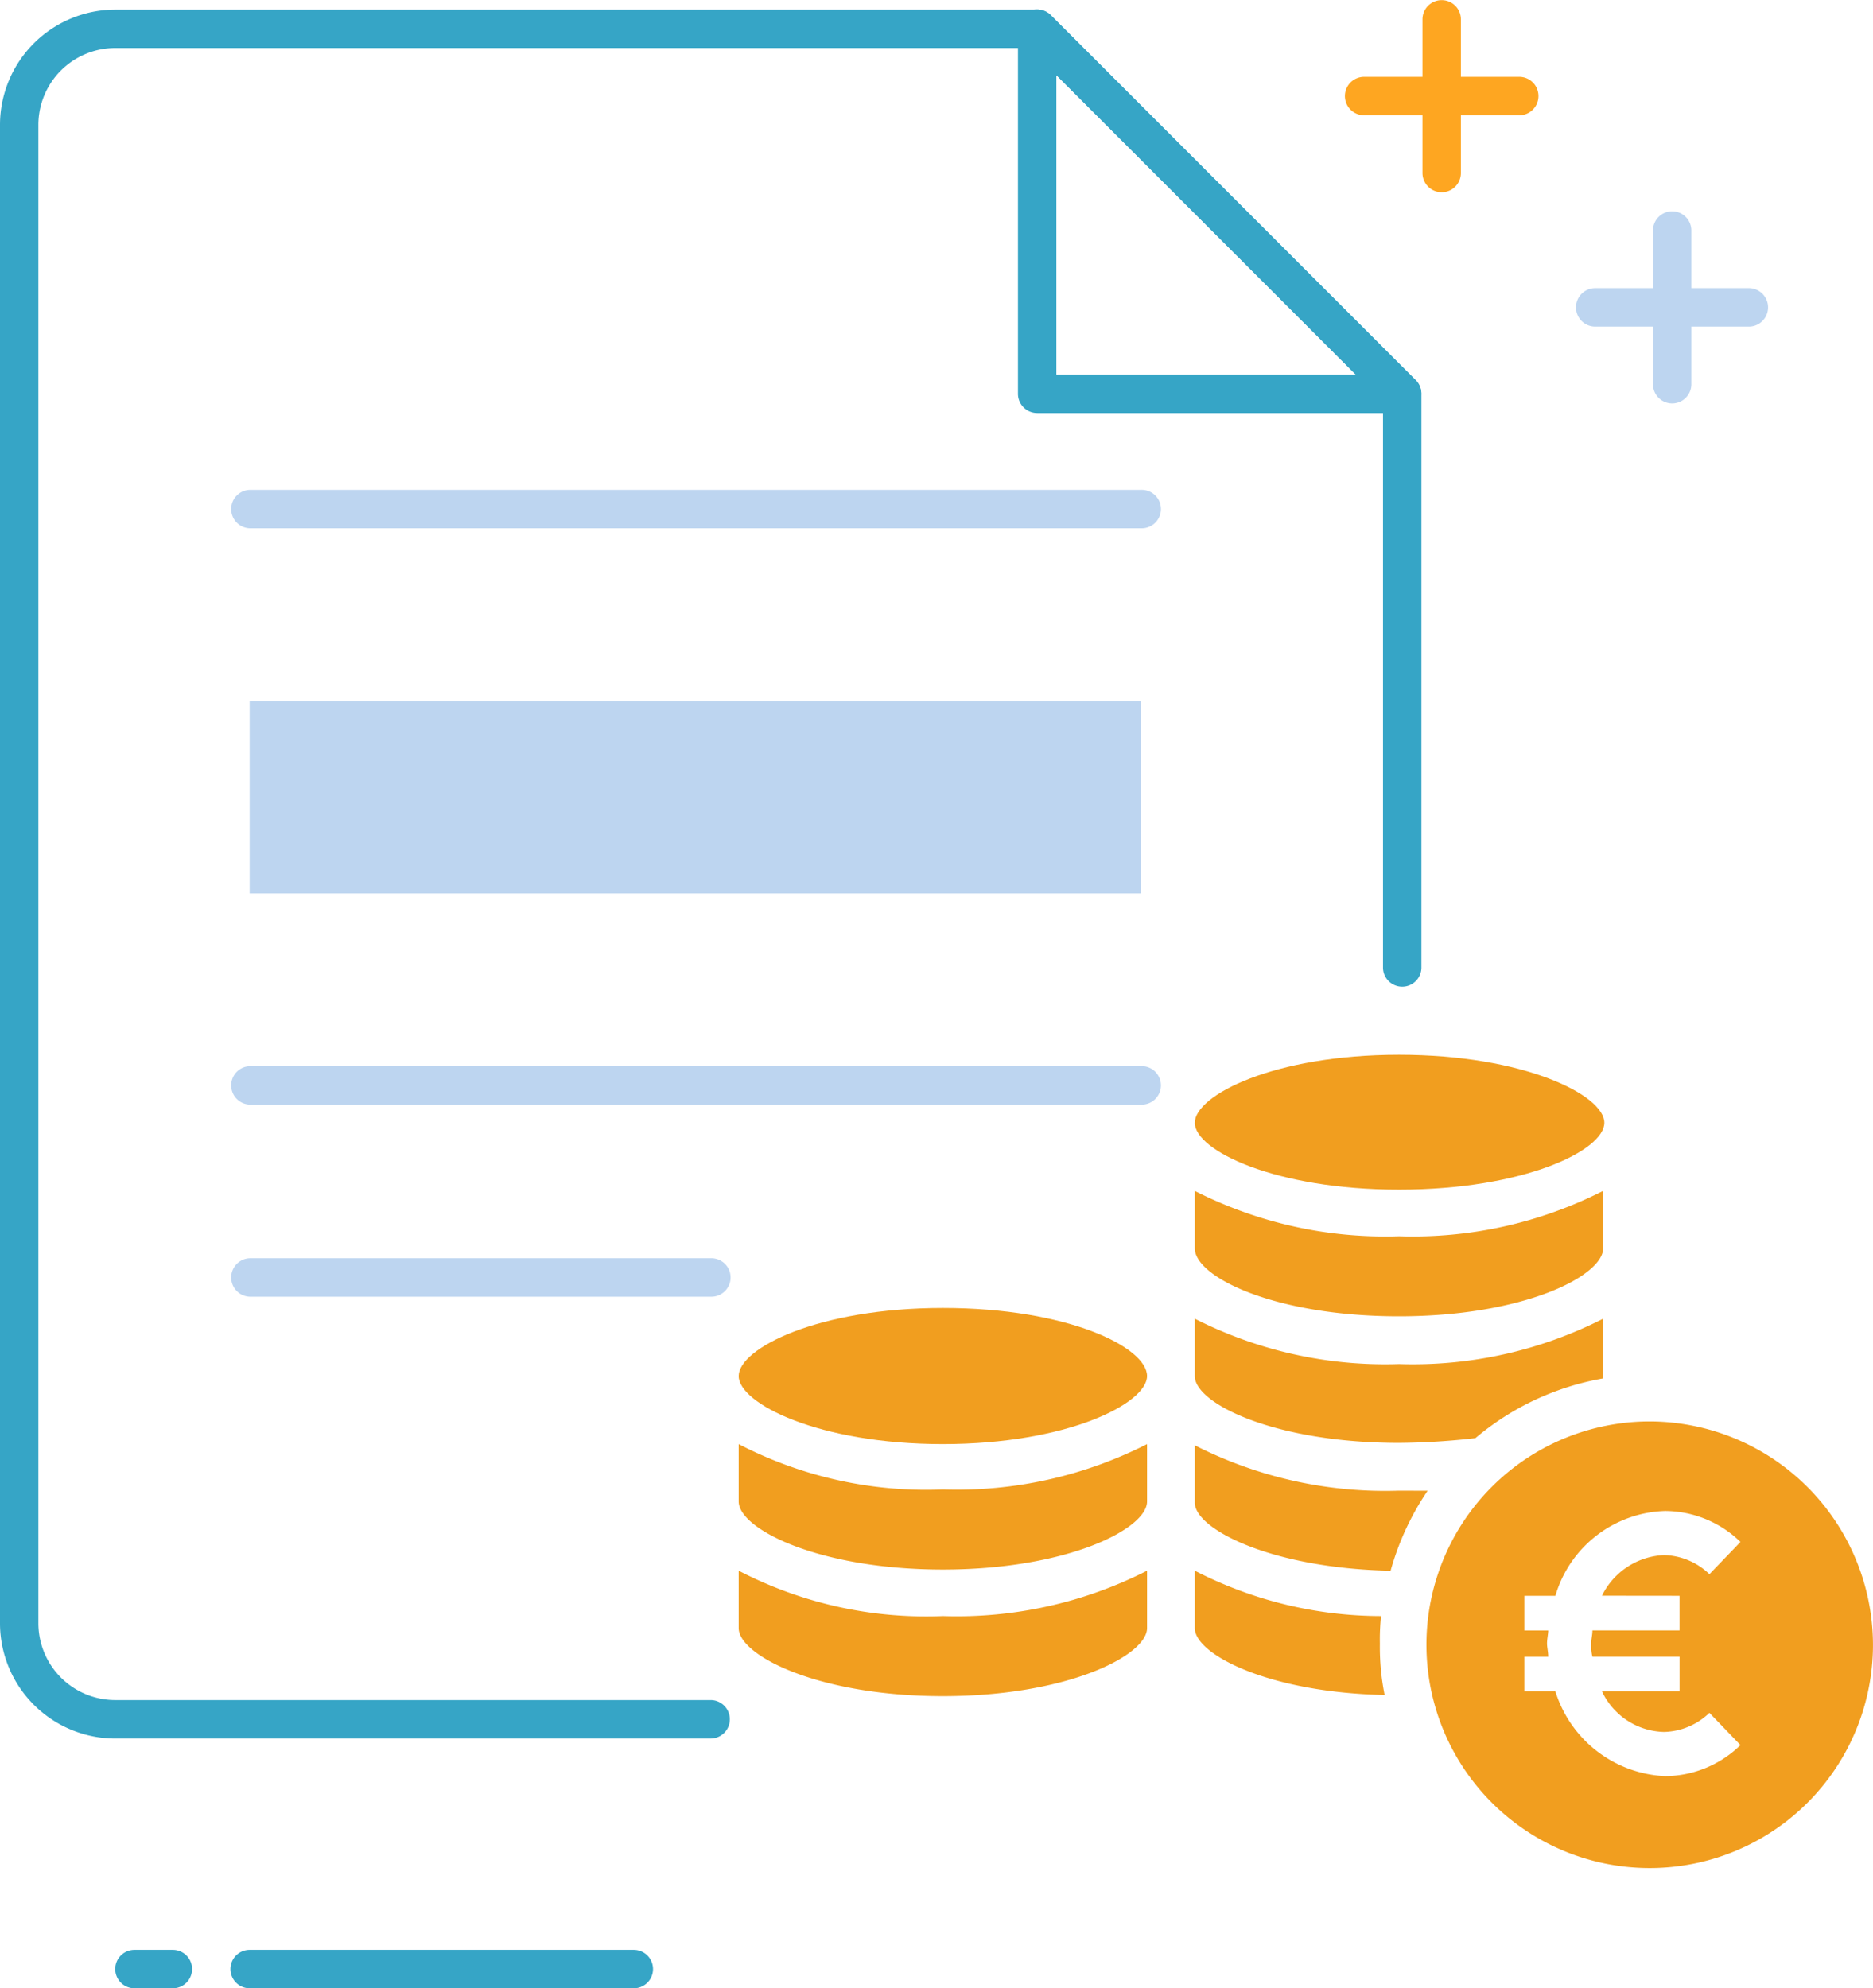
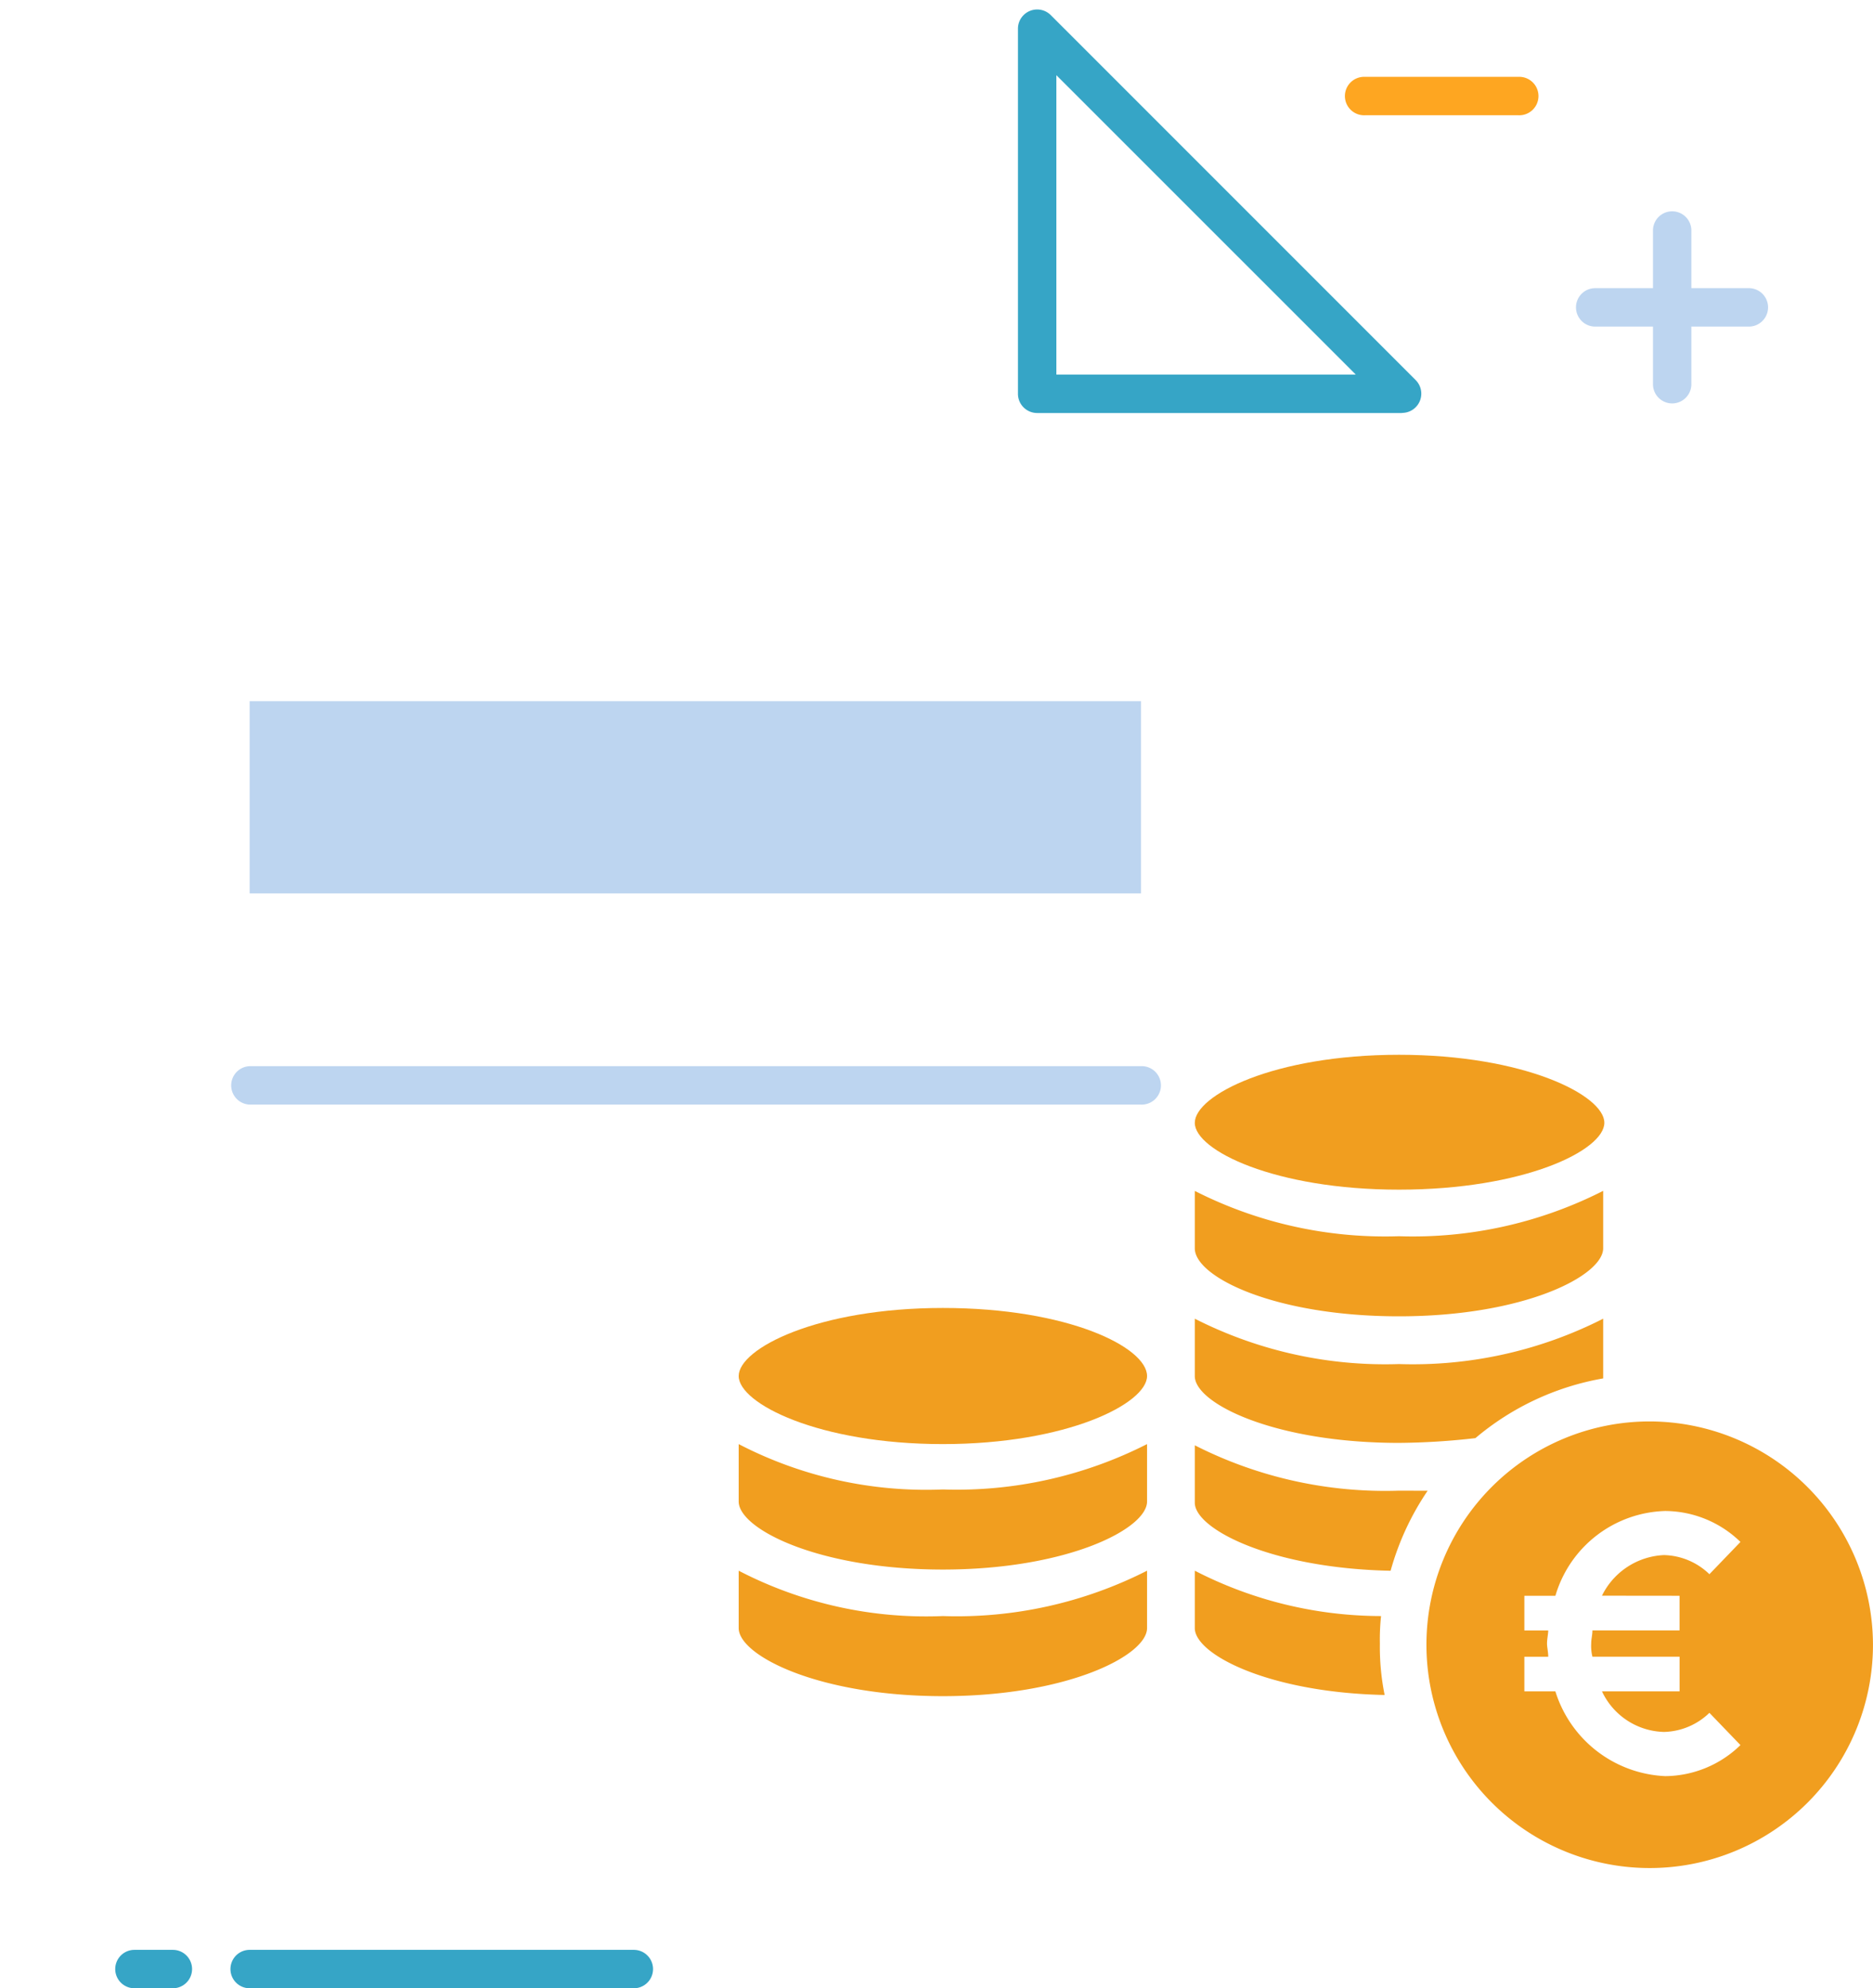
<svg xmlns="http://www.w3.org/2000/svg" width="65.284" height="69.289" viewBox="0 0 65.284 69.289">
  <g id="prestation-bleu" transform="translate(-530 -1247)">
    <path id="Tracé_5716" data-name="Tracé 5716" d="M209.545,223.435h31.067v6.7H209.545Z" transform="translate(329.157 1048)" fill="#bdd5f0" />
    <path id="Tracé_5717" data-name="Tracé 5717" d="M263.771,203.017h-5.355a.67.67,0,1,1,0-1.339h5.355a.67.67,0,1,1,0,1.339Z" transform="translate(319.157 1048)" fill="#fea621" />
-     <path id="Tracé_5718" data-name="Tracé 5718" d="M261.094,205.7a.671.671,0,0,1-.67-.67v-5.356a.669.669,0,0,1,1.339,0v5.356A.67.67,0,0,1,261.094,205.7Z" transform="translate(319.157 1048)" fill="#fea621" />
    <path id="Tracé_5719" data-name="Tracé 5719" d="M271.8,210.381h-5.356a.669.669,0,0,1,0-1.339H271.8a.669.669,0,0,1,0,1.339Z" transform="translate(319.157 1048)" fill="#bdd5f0" />
    <path id="Tracé_5720" data-name="Tracé 5720" d="M269.127,213.059a.67.67,0,0,1-.669-.67v-5.356a.669.669,0,1,1,1.338,0v5.356A.67.67,0,0,1,269.127,213.059Z" transform="translate(319.157 1048)" fill="#bdd5f0" />
    <path id="Tracé_5727" data-name="Tracé 5727" d="M249.713,213.393h-12.72a.67.67,0,0,1-.669-.669V200a.67.67,0,0,1,1.143-.474l12.72,12.72a.67.67,0,0,1-.474,1.143Zm-12.05-1.339H248.1L237.663,201.62Z" transform="translate(329.157 1048)" fill="#36a5c6" />
-     <path id="Tracé_5728" data-name="Tracé 5728" d="M225.612,259.586H204.859a4.022,4.022,0,0,1-4.016-4.017V203.351a4.021,4.021,0,0,1,4.016-4.016h32.134a.676.676,0,0,1,.474.195l12.72,12.72a.668.668,0,0,1,.2.474v20.017a.67.67,0,0,1-1.339,0V213l-12.327-12.327H204.859a2.68,2.68,0,0,0-2.678,2.677v52.218a2.681,2.681,0,0,0,2.678,2.678h20.753a.669.669,0,1,1,0,1.339Z" transform="translate(329.157 1048)" fill="#36a5c6" />
-     <path id="Tracé_5729" data-name="Tracé 5729" d="M240.612,217.41H209.545a.67.67,0,0,1,0-1.339h31.067a.67.67,0,1,1,0,1.339Z" transform="translate(329.157 1048)" fill="#bdd5f0" />
    <path id="Tracé_5732" data-name="Tracé 5732" d="M240.612,237.494H209.545a.67.67,0,0,1,0-1.339h31.067a.67.67,0,1,1,0,1.339Z" transform="translate(329.157 1048)" fill="#bdd5f0" />
-     <path id="Tracé_5733" data-name="Tracé 5733" d="M225.612,244.188H209.545a.67.67,0,0,1,0-1.339h16.067a.67.67,0,1,1,0,1.339Z" transform="translate(329.157 1048)" fill="#bdd5f0" />
    <path id="Tracé_5734" data-name="Tracé 5734" d="M222.935,268.289h-13.39a.669.669,0,0,1,0-1.339h13.39a.669.669,0,0,1,0,1.339Z" transform="translate(329.157 1048)" fill="#36a5c6" />
    <path id="Tracé_5735" data-name="Tracé 5735" d="M206.868,268.289h-1.339a.669.669,0,1,1,0-1.339h1.339a.669.669,0,0,1,0,1.339Z" transform="translate(329.157 1048)" fill="#36a5c6" />
    <g id="Groupe_7013" data-name="Groupe 7013" transform="translate(553.247 1267.758)">
      <path id="Tracé_18627" data-name="Tracé 18627" d="M47.192,60.781A14.222,14.222,0,0,1,40.7,59.2v2c0,.916,2.58,2.247,6.617,2.331a8.424,8.424,0,0,1-.166-1.79A7.692,7.692,0,0,1,47.192,60.781Z" transform="translate(-22.302 -25.221)" fill="#f19e1f" />
      <path id="Tracé_18628" data-name="Tracé 18628" d="M47.817,42.428a24.653,24.653,0,0,0,2.664-.166,9.392,9.392,0,0,1,4.453-2.081V38.1a14.637,14.637,0,0,1-7.117,1.581A14.637,14.637,0,0,1,40.7,38.1v2C40.7,41.055,43.488,42.428,47.817,42.428Z" transform="translate(-22.302 -12.903)" fill="#f19e1f" />
      <path id="Tracé_18629" data-name="Tracé 18629" d="M47.817,50.281A14.637,14.637,0,0,1,40.7,48.7v2c0,.916,2.664,2.289,6.825,2.372a9.475,9.475,0,0,1,1.29-2.788Z" transform="translate(-22.302 -19.091)" fill="#f19e1f" />
      <path id="Tracé_18630" data-name="Tracé 18630" d="M47.817,20.7c4.37,0,7.158-1.373,7.158-2.331S52.186,16,47.817,16,40.7,17.415,40.7,18.372,43.488,20.7,47.817,20.7Z" transform="translate(-22.302 0)" fill="#f19e1f" />
      <path id="Tracé_18631" data-name="Tracé 18631" d="M47.817,31.77c4.37,0,7.117-1.415,7.117-2.372v-2a14.637,14.637,0,0,1-7.117,1.581A14.637,14.637,0,0,1,40.7,27.4v2C40.7,30.4,43.488,31.77,47.817,31.77Z" transform="translate(-22.302 -6.656)" fill="#f19e1f" />
      <path id="Tracé_18632" data-name="Tracé 18632" d="M2.5,59.2v2c0,.957,2.788,2.372,7.117,2.372s7.117-1.415,7.117-2.372v-2a14.637,14.637,0,0,1-7.117,1.581A14.183,14.183,0,0,1,2.5,59.2Z" transform="translate(0 -25.221)" fill="#f19e1f" />
      <path id="Tracé_18633" data-name="Tracé 18633" d="M2.5,48.6v2c0,.957,2.788,2.372,7.117,2.372s7.117-1.415,7.117-2.372v-2a14.637,14.637,0,0,1-7.117,1.581A14.183,14.183,0,0,1,2.5,48.6Z" transform="translate(0 -19.033)" fill="#f19e1f" />
-       <path id="Tracé_18634" data-name="Tracé 18634" d="M9.617,37.2c-4.37,0-7.117,1.415-7.117,2.372s2.788,2.372,7.117,2.372,7.117-1.415,7.117-2.372C16.733,38.573,13.986,37.2,9.617,37.2Z" transform="translate(0 -12.377)" fill="#f19e1f" />
+       <path id="Tracé_18634" data-name="Tracé 18634" d="M9.617,37.2c-4.37,0-7.117,1.415-7.117,2.372s2.788,2.372,7.117,2.372,7.117-1.415,7.117-2.372C16.733,38.573,13.986,37.2,9.617,37.2" transform="translate(0 -12.377)" fill="#f19e1f" />
      <path id="Tracé_18635" data-name="Tracé 18635" d="M67.882,46.7a7.782,7.782,0,1,0,7.782,7.782A7.8,7.8,0,0,0,67.882,46.7Zm1.04,6.076v1.207H65.885c0,.166-.042.291-.042.458a1.561,1.561,0,0,0,.042.458h3.038v1.207H66.218a2.452,2.452,0,0,0,2.164,1.415,2.352,2.352,0,0,0,1.581-.666l1.082,1.124a3.793,3.793,0,0,1-2.622,1.082,4.207,4.207,0,0,1-3.829-2.955H63.513V54.9h.832c0-.166-.042-.333-.042-.458,0-.166.042-.333.042-.458h-.832V52.776h1.082a4.112,4.112,0,0,1,3.829-2.955A3.793,3.793,0,0,1,71.045,50.9l-1.082,1.124a2.352,2.352,0,0,0-1.581-.666,2.53,2.53,0,0,0-2.164,1.415Z" transform="translate(-33.628 -17.923)" fill="#f19e1f" />
    </g>
  </g>
</svg>